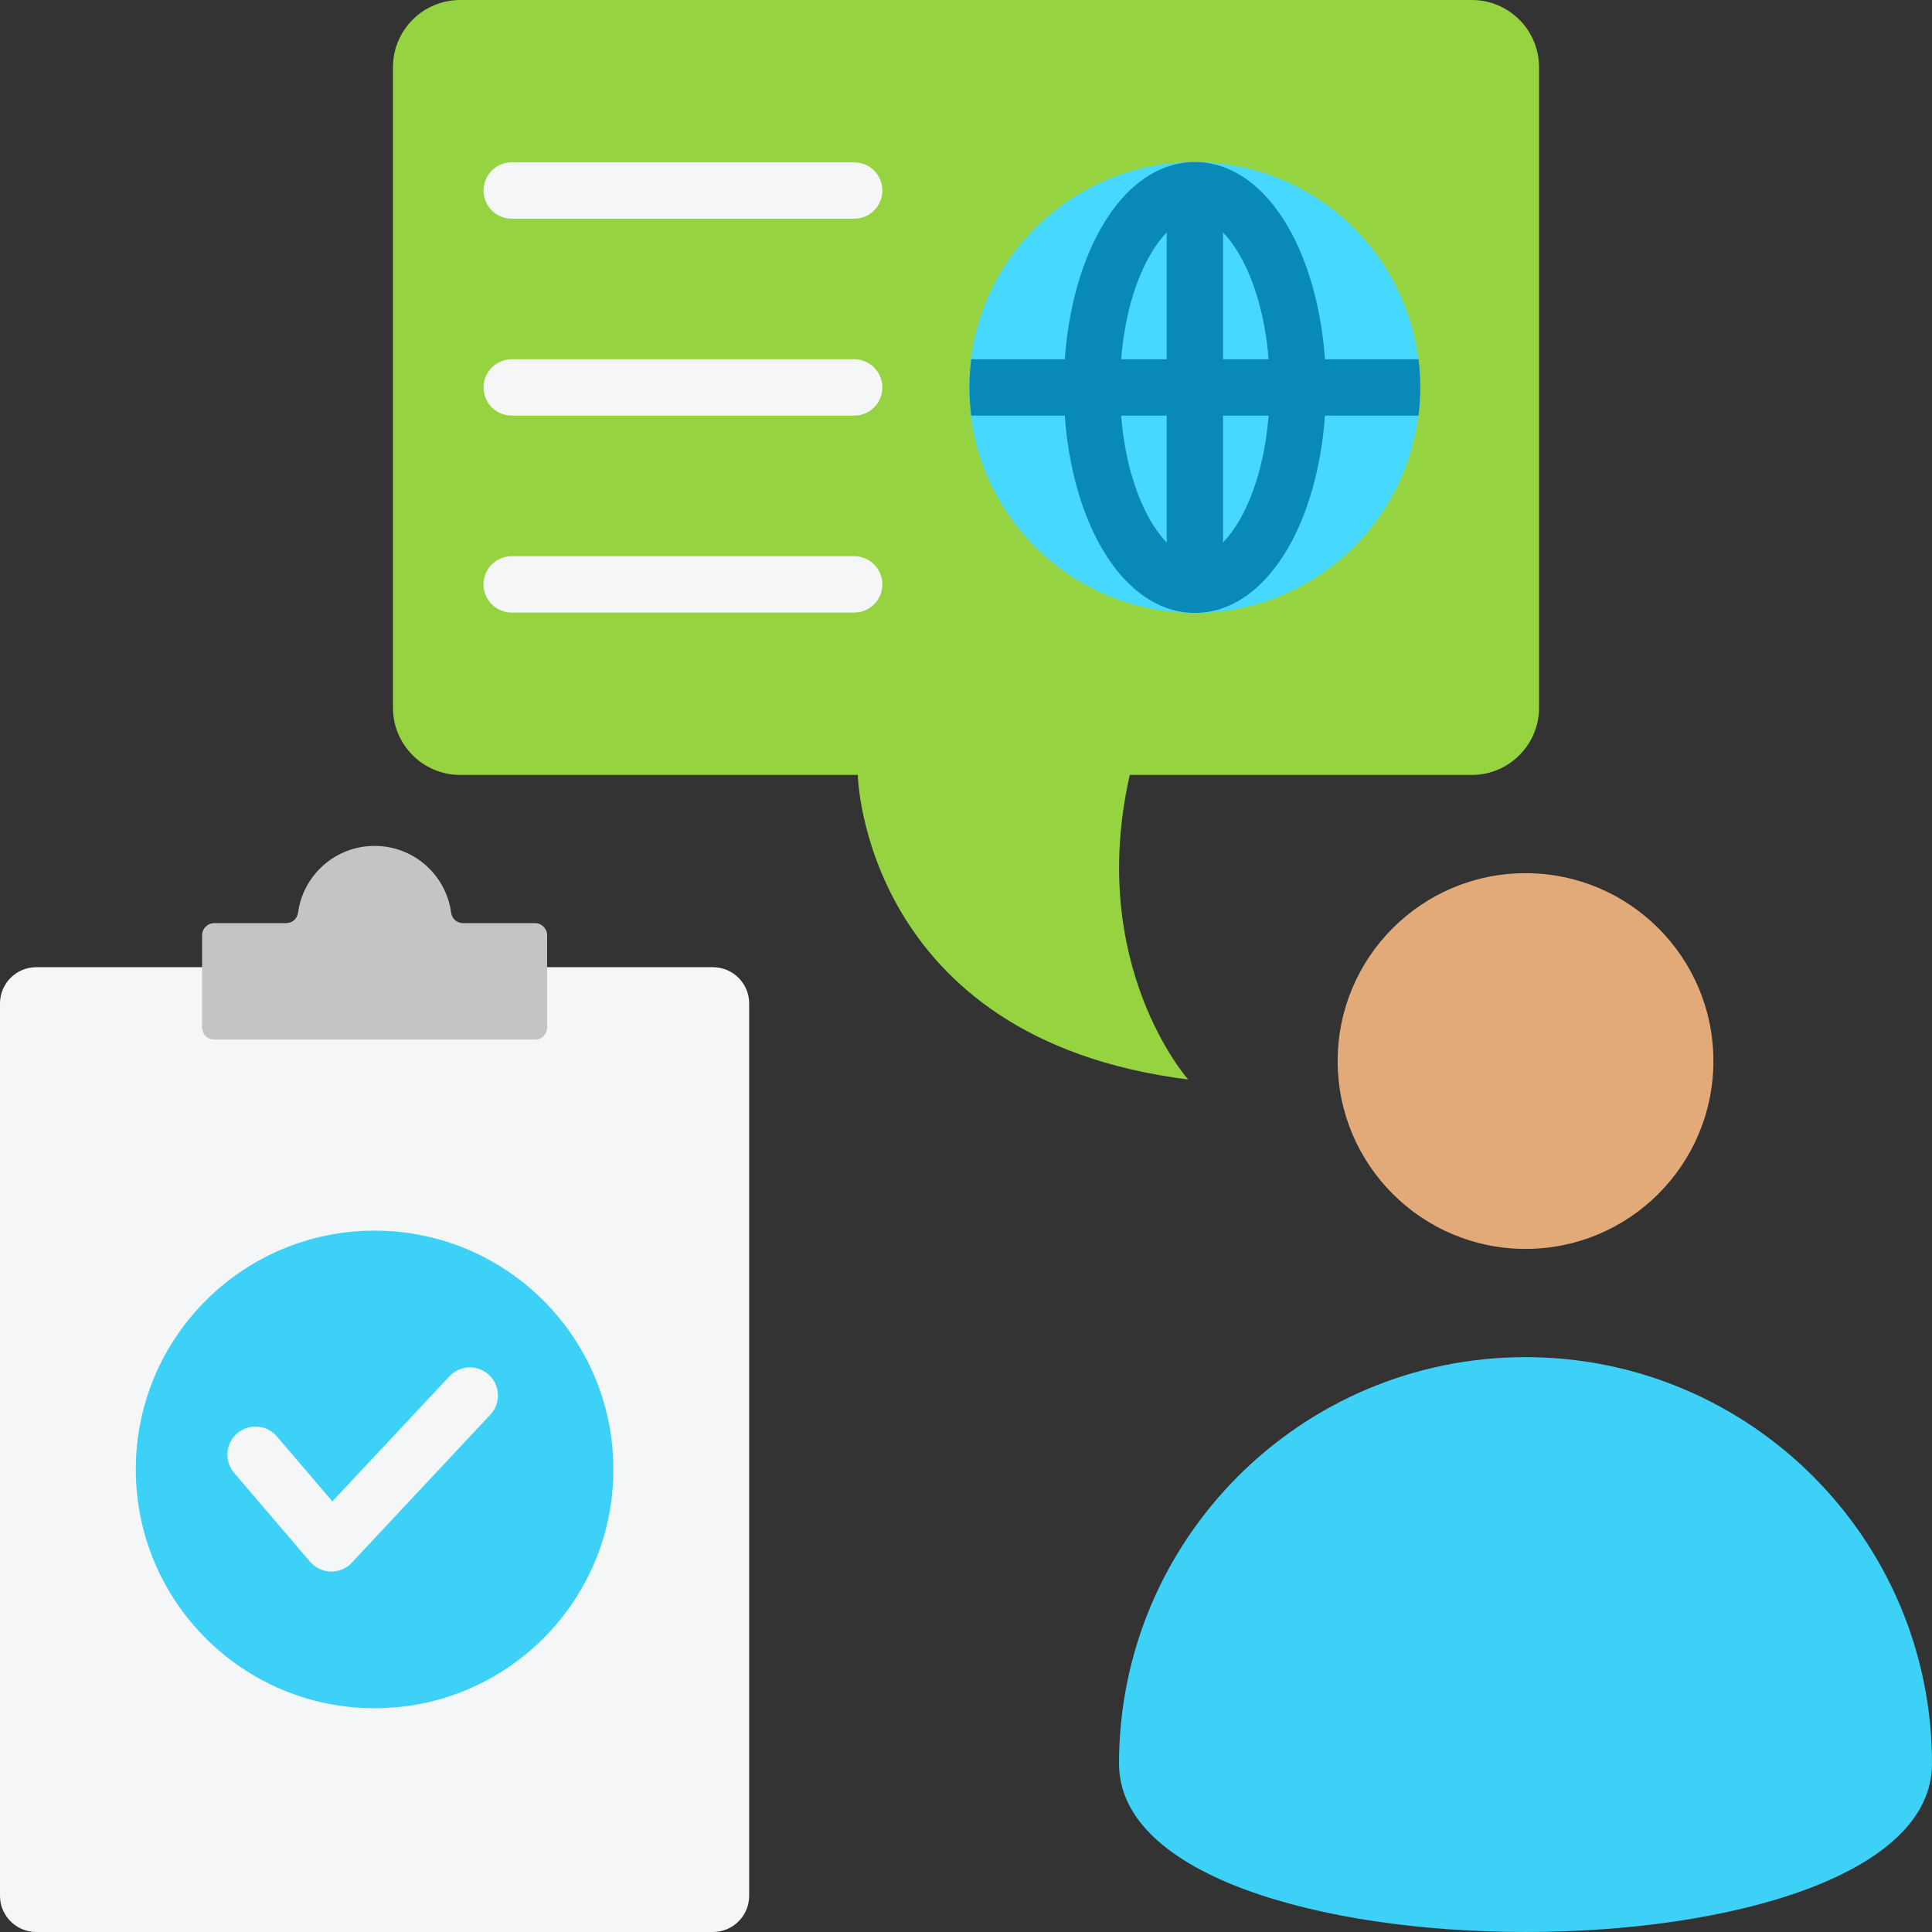
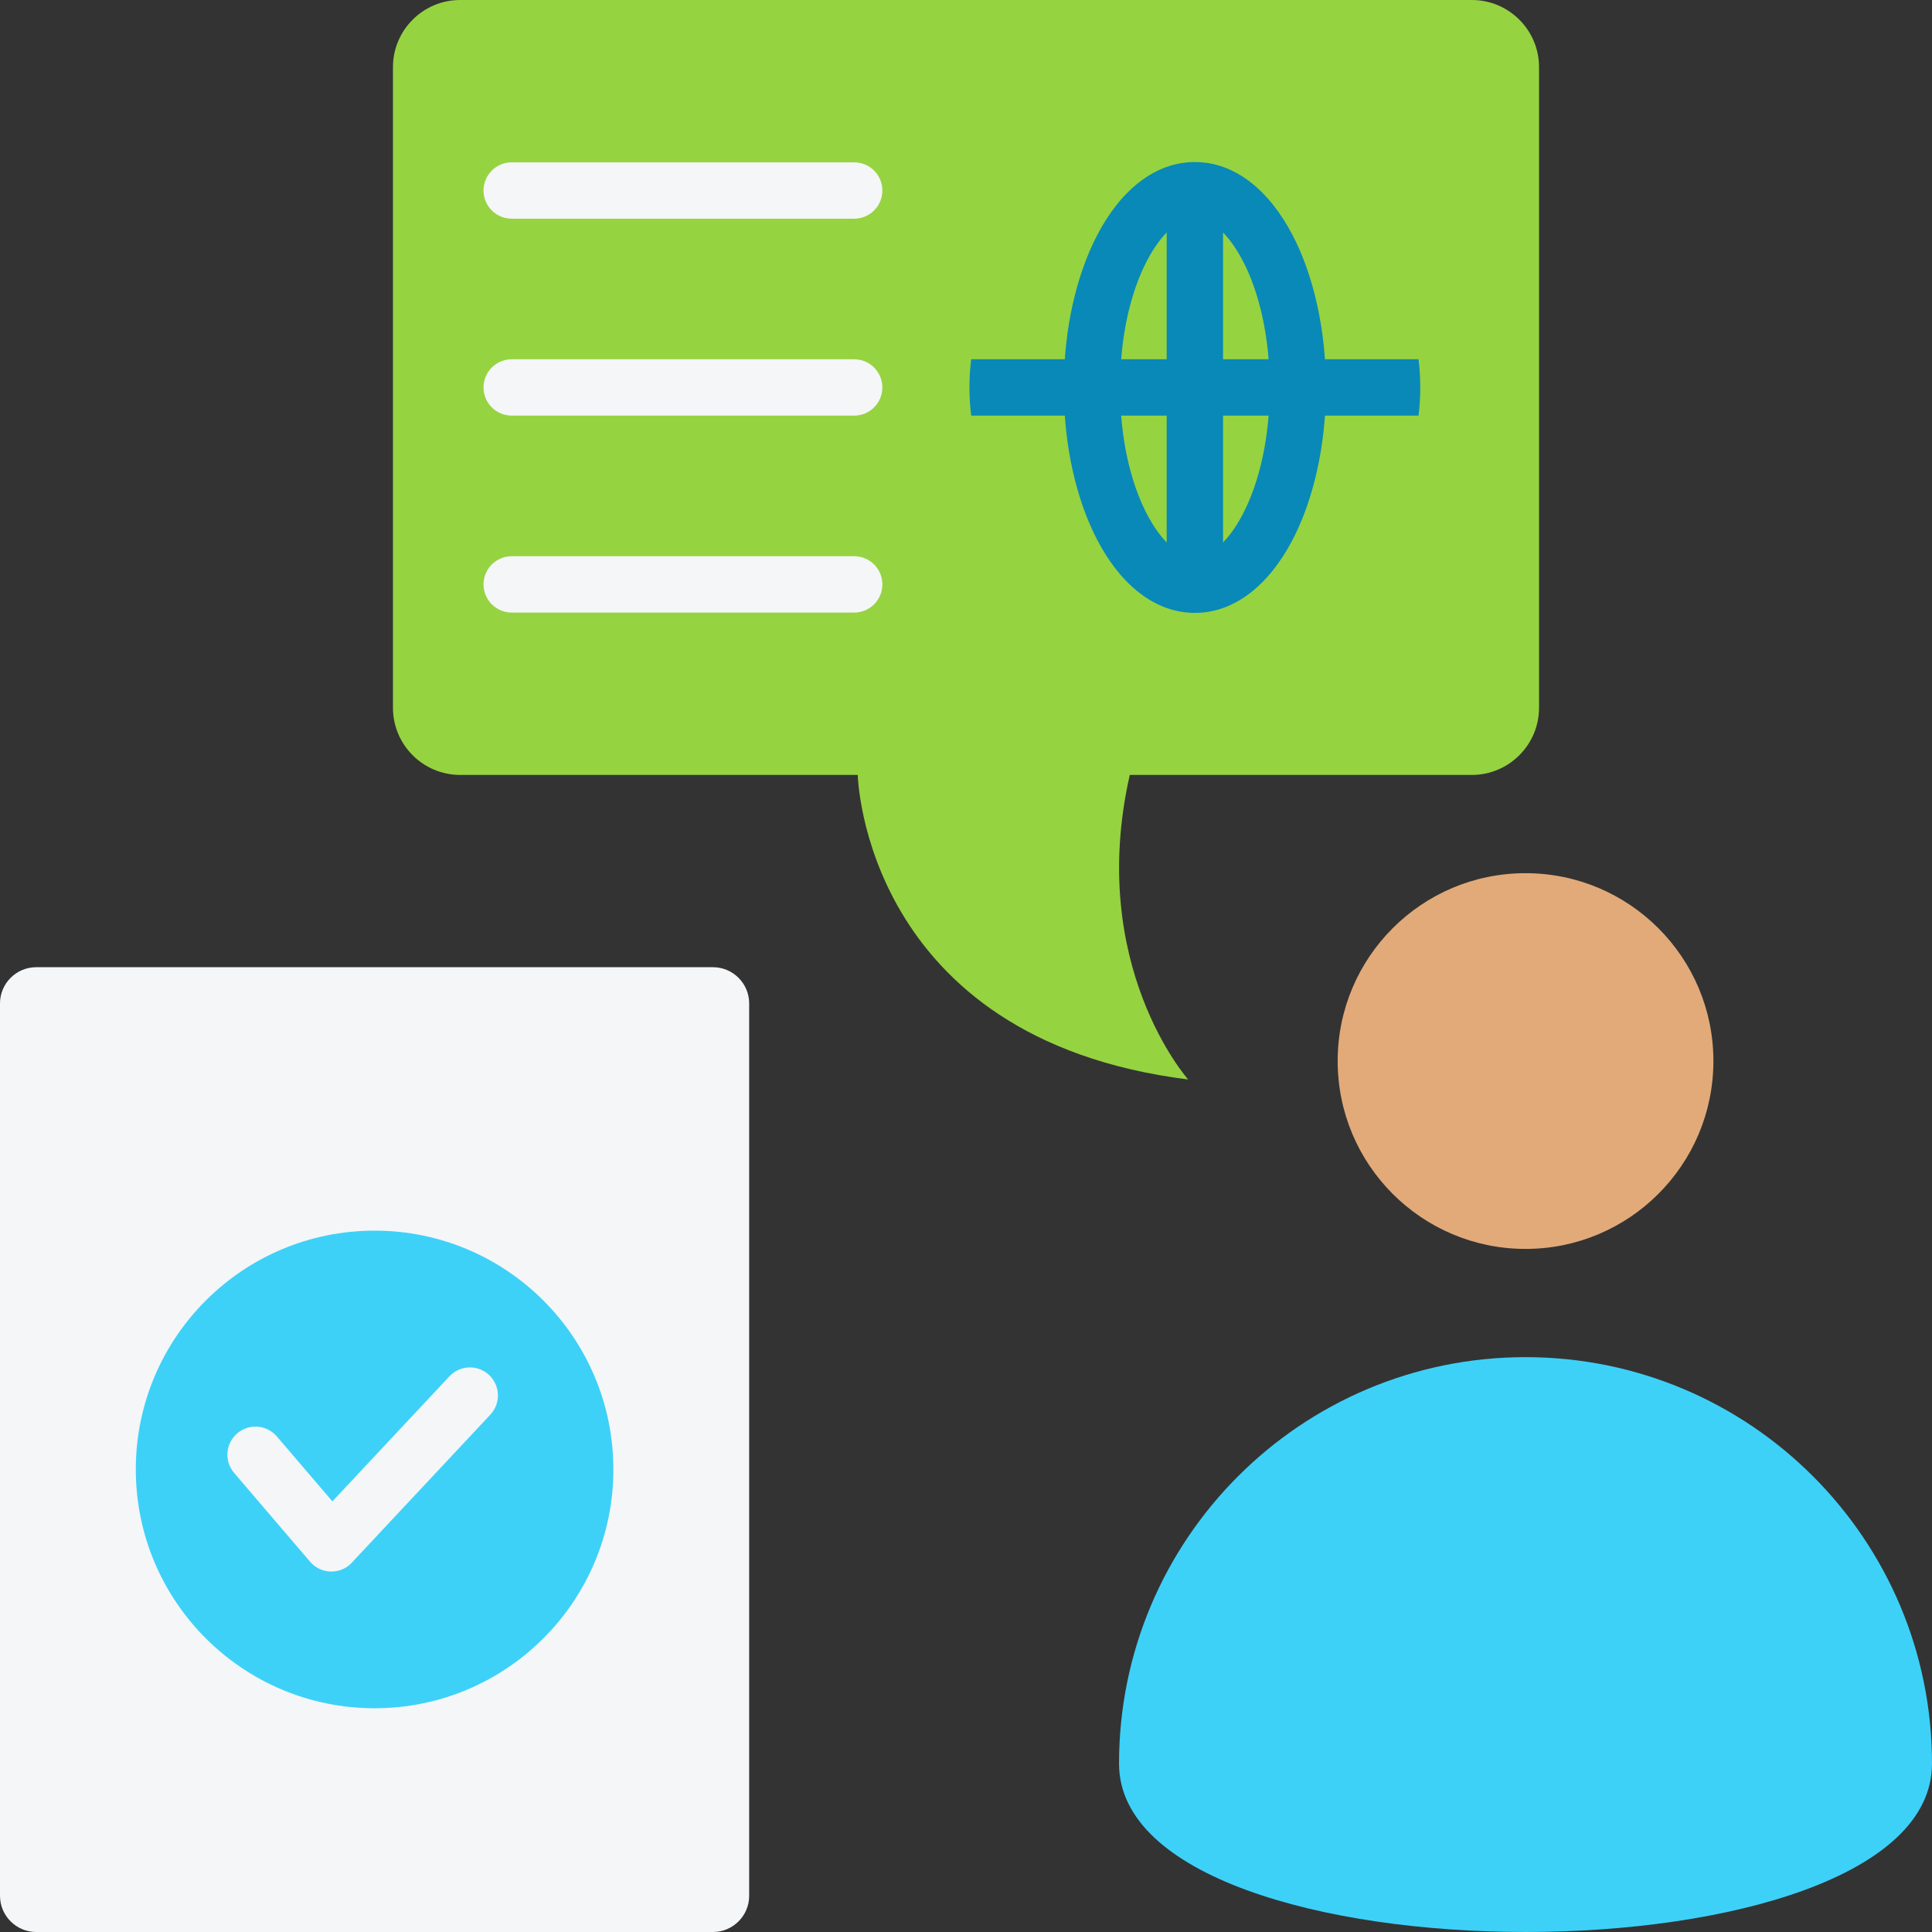
<svg xmlns="http://www.w3.org/2000/svg" width="48" height="48" viewBox="0 0 48 48" fill="none">
  <rect x="0" y="0" width="48" height="48" fill="#333333" stroke="none" />
  <path fill-rule="evenodd" clip-rule="evenodd" d="M33.234 26.361C33.234 28.939 35.324 31.029 37.901 31.029C40.479 31.029 42.569 28.939 42.569 26.361C42.569 23.784 40.479 21.694 37.901 21.694C35.324 21.694 33.234 23.784 33.234 26.361Z" fill="#E2AA79" />
  <path fill-rule="evenodd" clip-rule="evenodd" d="M48 43.817C48 49.394 27.802 49.394 27.802 43.817C27.802 38.24 32.324 33.718 37.901 33.718C43.479 33.718 48 38.24 48 43.817Z" fill="#3DD1F8" />
  <path fill-rule="evenodd" clip-rule="evenodd" d="M17.714 24.03H0.899C0.404 24.03 0 24.434 0 24.929V47.101C0 47.596 0.404 48 0.899 48H17.714C18.209 48 18.613 47.596 18.613 47.101V24.929C18.613 24.434 18.209 24.03 17.714 24.03Z" fill="#F4F6F8" />
-   <path fill-rule="evenodd" clip-rule="evenodd" d="M13.293 22.935H11.506C11.433 22.936 11.363 22.909 11.308 22.862C11.254 22.814 11.218 22.748 11.209 22.676C11.082 21.738 10.279 21.016 9.307 21.016C8.335 21.016 7.531 21.738 7.405 22.676C7.395 22.748 7.36 22.814 7.305 22.862C7.25 22.909 7.18 22.936 7.107 22.935H5.321C5.155 22.935 5.021 23.07 5.021 23.235V25.528C5.021 25.693 5.155 25.828 5.321 25.828H13.293C13.458 25.828 13.593 25.693 13.593 25.528V23.235C13.593 23.07 13.458 22.935 13.293 22.935Z" fill="#C4C4C4" />
  <path d="M9.307 42.441C12.583 42.441 15.239 39.784 15.239 36.508C15.239 33.231 12.583 30.575 9.307 30.575C6.03 30.575 3.374 33.231 3.374 36.508C3.374 39.784 6.03 42.441 9.307 42.441Z" fill="#3DD1F8" />
  <path fill-rule="evenodd" clip-rule="evenodd" d="M5.821 36.599C5.76 36.53 5.714 36.449 5.685 36.362C5.656 36.274 5.645 36.182 5.651 36.09C5.658 35.998 5.683 35.908 5.725 35.826C5.766 35.744 5.824 35.671 5.894 35.611C5.964 35.551 6.045 35.506 6.133 35.477C6.22 35.449 6.313 35.438 6.404 35.446C6.496 35.453 6.586 35.479 6.668 35.521C6.749 35.563 6.822 35.621 6.882 35.692L8.258 37.301L11.166 34.194C11.229 34.127 11.304 34.073 11.387 34.035C11.47 33.997 11.56 33.976 11.652 33.973C11.743 33.97 11.834 33.985 11.92 34.017C12.005 34.05 12.084 34.098 12.151 34.161C12.217 34.223 12.271 34.298 12.309 34.382C12.347 34.465 12.368 34.555 12.371 34.646C12.374 34.738 12.359 34.829 12.327 34.914C12.295 35 12.246 35.078 12.184 35.145L8.776 38.786C8.711 38.865 8.63 38.93 8.538 38.975C8.446 39.019 8.345 39.043 8.243 39.045C8.14 39.046 8.039 39.025 7.945 38.983C7.852 38.94 7.769 38.878 7.703 38.8L5.821 36.599Z" fill="#F4F6F8" />
  <path fill-rule="evenodd" clip-rule="evenodd" d="M36.569 0H11.431C10.512 0 9.763 0.749 9.763 1.667V17.585C9.763 18.503 10.512 19.253 11.431 19.253H21.311C21.311 19.253 21.447 25.81 29.519 26.819C29.519 26.819 26.997 23.983 28.069 19.253H36.569C37.488 19.253 38.237 18.503 38.237 17.585V1.667C38.237 0.749 37.488 0 36.569 0Z" fill="#96D341" />
  <path fill-rule="evenodd" clip-rule="evenodd" d="M12.713 5.433C12.527 5.433 12.35 5.36 12.218 5.228C12.087 5.097 12.013 4.919 12.013 4.733C12.013 4.548 12.087 4.37 12.218 4.238C12.35 4.107 12.527 4.033 12.713 4.033H21.222C21.408 4.033 21.586 4.107 21.717 4.238C21.849 4.37 21.922 4.548 21.922 4.733C21.922 4.919 21.849 5.097 21.717 5.228C21.586 5.36 21.408 5.433 21.222 5.433H12.713ZM12.713 15.219C12.527 15.219 12.35 15.145 12.218 15.014C12.087 14.883 12.013 14.705 12.013 14.519C12.013 14.333 12.087 14.155 12.218 14.024C12.35 13.893 12.527 13.819 12.713 13.819H21.222C21.408 13.819 21.586 13.893 21.717 14.024C21.849 14.155 21.922 14.333 21.922 14.519C21.922 14.705 21.849 14.883 21.717 15.014C21.586 15.145 21.408 15.219 21.222 15.219H12.713ZM12.713 10.326C12.527 10.326 12.35 10.252 12.218 10.121C12.087 9.99 12.013 9.812 12.013 9.626C12.013 9.441 12.087 9.263 12.218 9.131C12.35 9 12.527 8.926 12.713 8.926H21.222C21.408 8.926 21.586 9 21.717 9.131C21.849 9.263 21.922 9.441 21.922 9.626C21.922 9.812 21.849 9.99 21.717 10.121C21.586 10.252 21.408 10.326 21.222 10.326H12.713Z" fill="#F4F6F8" />
-   <path d="M35.208 10.522C35.703 7.469 33.628 4.593 30.575 4.099C27.522 3.604 24.646 5.678 24.151 8.732C23.657 11.785 25.731 14.661 28.784 15.155C31.838 15.65 34.714 13.576 35.208 10.522Z" fill="#46D8FF" />
  <path fill-rule="evenodd" clip-rule="evenodd" d="M29.686 5.423C29.26 5.423 28.836 5.828 28.494 6.482C28.082 7.272 27.827 8.383 27.827 9.626C27.827 10.87 28.082 11.98 28.494 12.771C28.836 13.425 29.26 13.83 29.686 13.83C30.112 13.83 30.537 13.425 30.878 12.771C31.291 11.98 31.546 10.87 31.546 9.626C31.546 8.383 31.291 7.272 30.878 6.482C30.537 5.828 30.112 5.423 29.686 5.423ZM27.261 5.838C27.845 4.718 28.7 4.026 29.686 4.026C30.673 4.026 31.527 4.718 32.112 5.838C32.625 6.822 32.943 8.163 32.943 9.626C32.943 11.09 32.625 12.431 32.112 13.415C31.527 14.534 30.673 15.227 29.686 15.227C28.7 15.227 27.845 14.534 27.261 13.415C26.747 12.431 26.43 11.09 26.43 9.626C26.43 8.163 26.747 6.822 27.261 5.838Z" fill="#0989B7" />
  <path fill-rule="evenodd" clip-rule="evenodd" d="M29.686 5.026C29.449 5.026 29.215 5.041 28.986 5.069V8.926H24.129C24.071 9.391 24.071 9.862 24.129 10.326H28.986V14.183C29.451 14.241 29.921 14.241 30.386 14.183V10.326H35.243C35.301 9.861 35.301 9.391 35.243 8.926H30.386V5.069C30.154 5.04 29.92 5.026 29.686 5.026Z" fill="#0989B7" />
</svg>